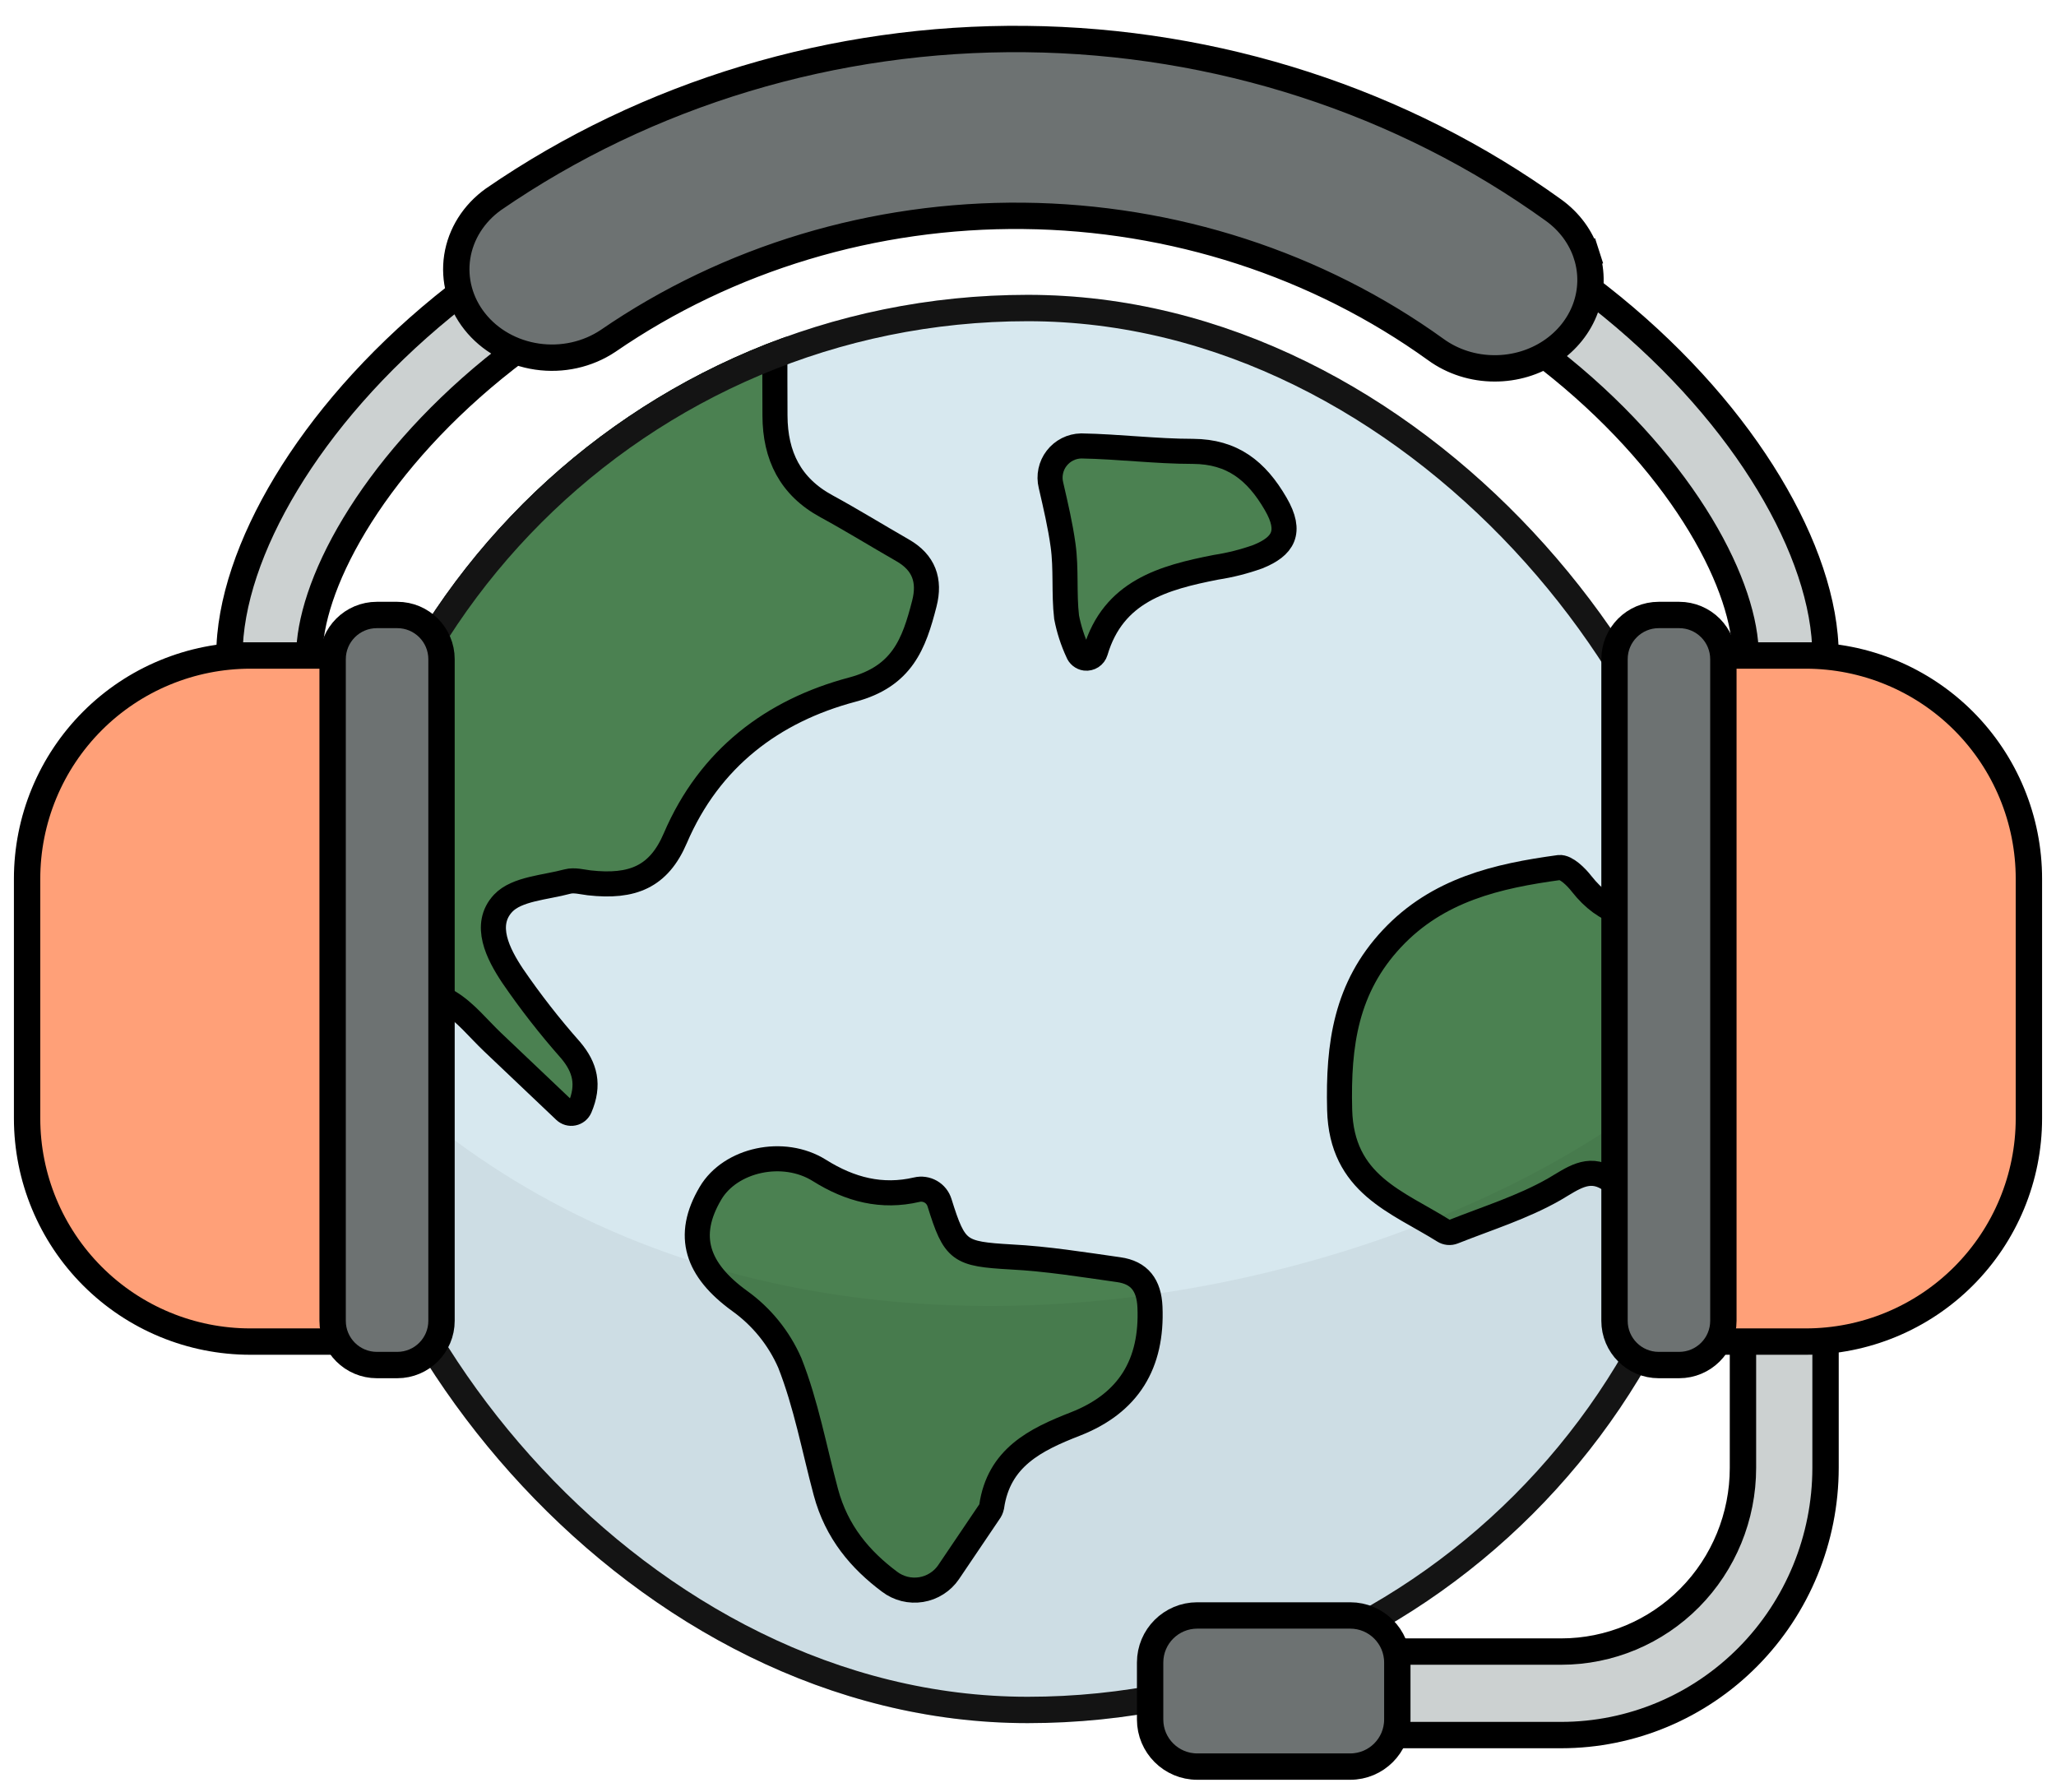
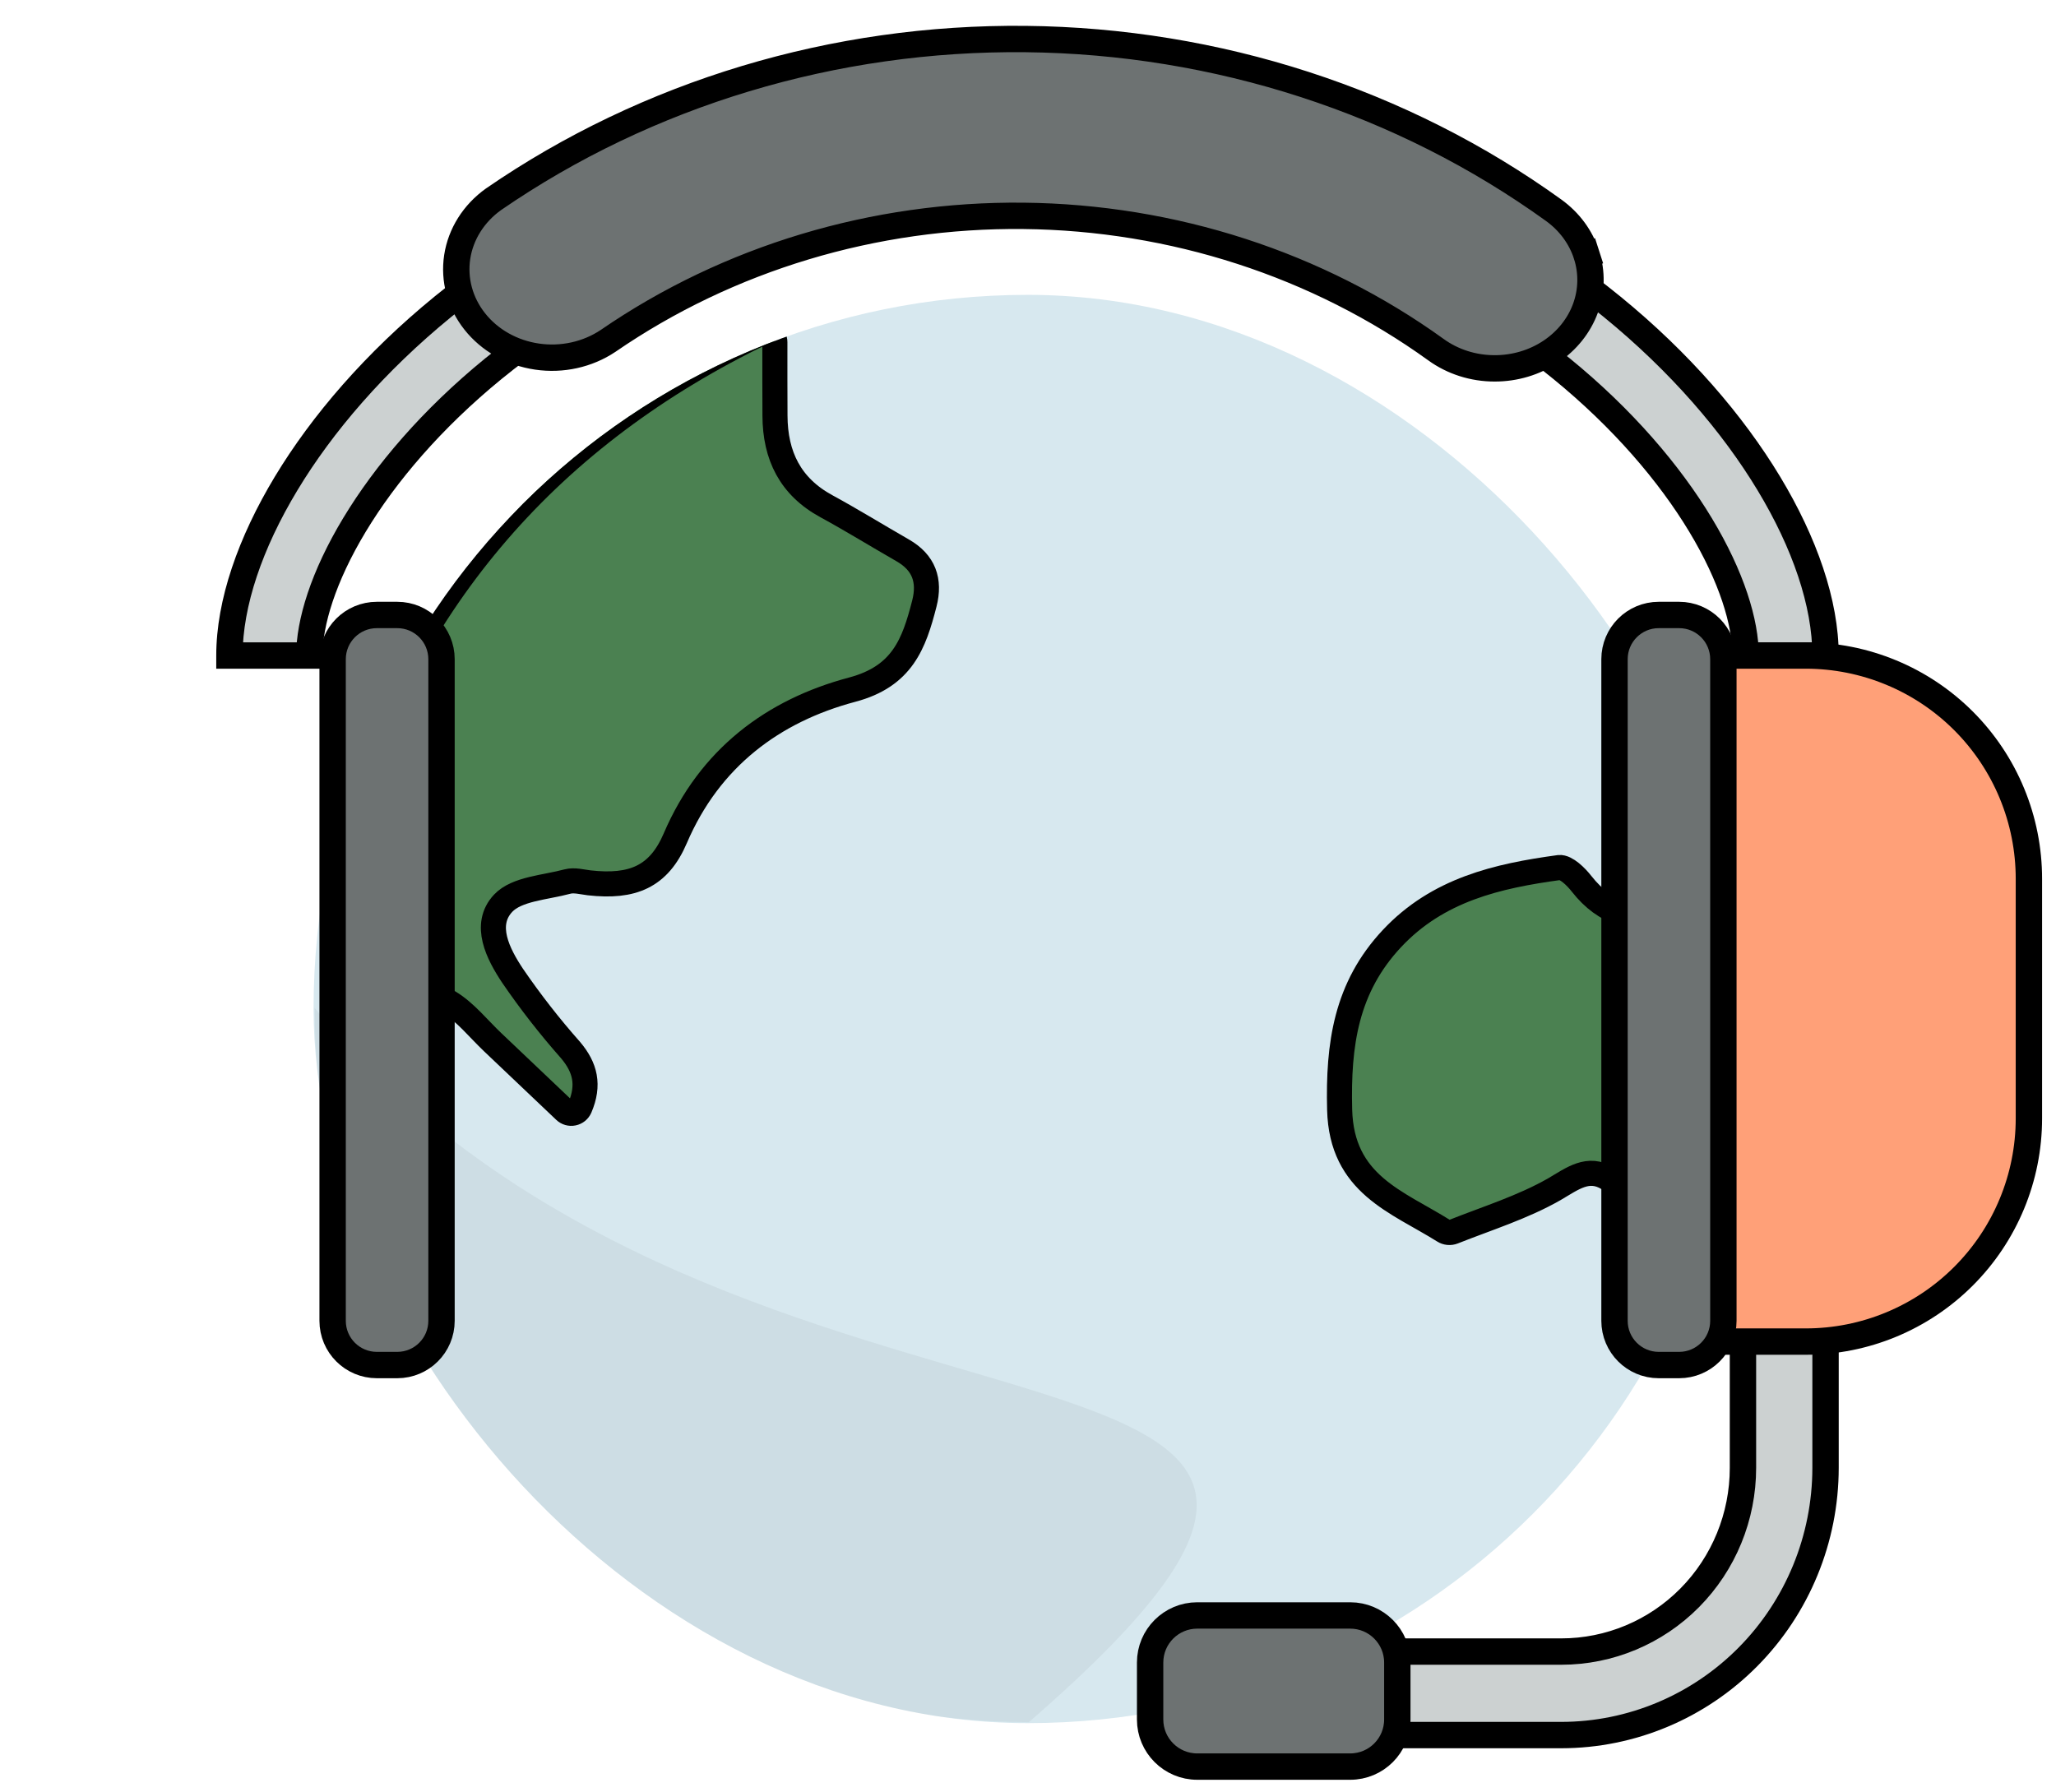
<svg xmlns="http://www.w3.org/2000/svg" width="78" height="68" viewBox="0 0 78 68" fill="none">
  <g clip-path="url(#clip0_2858_19458)">
    <rect x="11.896" y="11.186" width="54.186" height="54.186" rx="27.093" fill="#D7E8EF" />
-     <path d="M33.748 60.007C33.917 60.136 34.111 60.228 34.317 60.28C34.523 60.331 34.737 60.34 34.947 60.306C35.157 60.272 35.357 60.196 35.536 60.081C35.716 59.967 35.87 59.818 35.989 59.642C36.529 58.845 37.02 58.111 37.52 57.376C37.57 57.312 37.604 57.237 37.621 57.158C37.889 55.303 39.269 54.619 40.796 54.024C42.824 53.231 43.72 51.737 43.627 49.584C43.59 48.76 43.231 48.28 42.442 48.169C41.085 47.977 39.725 47.756 38.359 47.686C36.387 47.571 36.22 47.48 35.643 45.626C35.588 45.45 35.469 45.301 35.309 45.21C35.148 45.119 34.959 45.091 34.78 45.134C33.451 45.443 32.252 45.134 31.09 44.406C29.716 43.543 27.707 43.994 26.955 45.268C25.993 46.893 26.442 48.183 28.063 49.357C28.896 49.955 29.552 50.765 29.963 51.704C30.581 53.268 30.89 54.961 31.329 56.599C31.739 58.138 32.652 59.187 33.748 60.007Z" fill="#4B8151" stroke="black" stroke-width="0.951" stroke-miterlimit="10" />
-     <path d="M41.175 24.968C41.258 24.978 41.343 24.958 41.414 24.912C41.484 24.866 41.536 24.797 41.56 24.716C42.236 22.433 44.136 21.912 46.134 21.521C46.675 21.438 47.206 21.303 47.721 21.119C48.681 20.73 49.023 20.194 48.398 19.118C47.663 17.849 46.75 17.134 45.263 17.124C43.851 17.124 42.442 16.943 41.031 16.918H41.014C40.834 16.922 40.657 16.966 40.497 17.047C40.336 17.129 40.196 17.245 40.086 17.388C39.976 17.53 39.9 17.696 39.863 17.872C39.825 18.048 39.828 18.231 39.871 18.406C40.056 19.207 40.227 19.941 40.33 20.684C40.456 21.582 40.359 22.51 40.464 23.414C40.552 23.871 40.695 24.315 40.891 24.737C40.913 24.798 40.951 24.851 41.001 24.892C41.051 24.933 41.111 24.959 41.175 24.968Z" fill="#4B8151" stroke="black" stroke-width="0.951" stroke-miterlimit="10" />
    <path d="M29.397 12.981C29.397 12.925 29.384 12.87 29.358 12.821C29.333 12.772 29.296 12.729 29.251 12.696C29.206 12.664 29.154 12.642 29.099 12.634C29.044 12.625 28.988 12.63 28.936 12.647C28.818 12.683 28.703 12.728 28.591 12.781C20.596 16.747 15.307 23.004 12.812 31.577C12.669 32.226 12.767 32.904 13.086 33.487C14.079 35.259 15.21 36.934 17.031 38.02C17.662 38.399 18.146 39.023 18.692 39.54L21.43 42.14C21.471 42.179 21.521 42.208 21.576 42.224C21.63 42.239 21.688 42.242 21.743 42.23C21.799 42.219 21.851 42.194 21.895 42.159C21.939 42.123 21.974 42.077 21.997 42.025C22.367 41.159 22.203 40.498 21.646 39.839C20.855 38.945 20.12 38.003 19.446 37.018C18.898 36.194 18.323 35.086 19.087 34.268C19.607 33.716 20.688 33.672 21.529 33.444C21.784 33.376 22.083 33.46 22.353 33.493C24.001 33.678 24.994 33.262 25.62 31.799C26.919 28.765 29.317 26.966 32.327 26.165C34.233 25.66 34.676 24.424 35.067 22.901C35.294 22.019 35.05 21.339 34.243 20.878C33.277 20.324 32.329 19.738 31.358 19.209C29.98 18.463 29.407 17.285 29.401 15.772C29.395 14.872 29.397 13.955 29.397 12.981Z" fill="#4B8151" stroke="black" stroke-width="0.951" stroke-miterlimit="10" />
    <path d="M62.926 50.422C66.298 44.594 65.183 46.383 62.282 51.345C65.439 45.946 62.888 50.251 62.945 50.204C65.303 46.206 65.049 45.964 62.945 50.204C67.34 44.196 66.41 42.864 65.975 35.432C65.952 35.02 65.371 34.472 64.934 34.322C64.498 34.171 63.857 34.332 63.36 34.505C61.984 34.987 60.9 34.67 60.002 33.53C59.796 33.263 59.411 32.888 59.157 32.912C56.806 33.232 54.548 33.749 52.807 35.607C51.066 37.466 50.761 39.617 50.823 42.099C50.895 44.936 53.003 45.585 54.773 46.696C54.826 46.73 54.886 46.75 54.949 46.757C55.012 46.763 55.075 46.754 55.133 46.731C56.425 46.218 57.773 45.8 58.966 45.118C59.67 44.706 60.247 44.244 61.005 44.706C61.914 45.247 63.01 45.977 62.678 47.118C61.994 49.481 63.538 49.034 62.678 51.345C62.483 51.895 66.58 44.108 62.926 50.422Z" fill="#4B8151" />
    <path d="M62.945 50.204C62.888 50.251 65.439 45.946 62.282 51.345C65.183 46.383 66.298 44.594 62.926 50.422C66.58 44.108 62.483 51.895 62.678 51.345C63.538 49.034 61.994 49.481 62.678 47.118C63.01 45.977 61.914 45.247 61.005 44.706C60.247 44.244 59.67 44.706 58.966 45.118C57.773 45.8 56.425 46.218 55.133 46.731C55.075 46.754 55.012 46.763 54.949 46.757C54.886 46.75 54.826 46.73 54.773 46.696C53.003 45.585 50.895 44.936 50.823 42.099C50.761 39.617 51.066 37.466 52.807 35.607C54.548 33.749 56.806 33.232 59.157 32.912C59.411 32.888 59.796 33.263 60.002 33.53C60.9 34.67 61.984 34.987 63.36 34.505C63.857 34.332 64.498 34.171 64.934 34.322C65.371 34.472 65.952 35.02 65.975 35.432C66.41 42.864 67.34 44.196 62.945 50.204ZM62.945 50.204C65.049 45.964 65.303 46.206 62.945 50.204Z" stroke="black" stroke-width="0.951" stroke-miterlimit="10" />
-     <path d="M39.033 65.335C53.997 65.335 66.128 53.204 66.128 38.24C58.648 48.306 28.166 57.62 11.937 38.24C11.937 53.204 24.068 65.335 39.033 65.335Z" fill="black" fill-opacity="0.05" />
+     <path d="M39.033 65.335C58.648 48.306 28.166 57.62 11.937 38.24C11.937 53.204 24.068 65.335 39.033 65.335Z" fill="black" fill-opacity="0.05" />
  </g>
-   <rect x="12.396" y="11.686" width="53.186" height="53.186" rx="26.593" stroke="#141414" />
  <path d="M59.233 65.825H45.416V62.657H59.233C61.06 62.657 62.813 61.923 64.106 60.616C65.398 59.31 66.124 57.537 66.124 55.689V39.237H69.257V55.692C69.254 58.379 68.197 60.955 66.317 62.855C64.438 64.754 61.89 65.823 59.233 65.825Z" fill="#CCD1D1" stroke="black" />
  <path fill-rule="evenodd" clip-rule="evenodd" d="M66.225 24.869C66.225 23.625 65.702 21.885 64.512 19.912C63.337 17.963 61.569 15.886 59.236 13.982C54.648 10.236 47.553 7.201 38.98 7.113V7.114C30.236 7.114 23.381 10.181 18.724 13.982C16.392 15.886 14.624 17.963 13.449 19.912C12.258 21.885 11.736 23.625 11.736 24.869H8.704C8.704 22.878 9.498 20.592 10.853 18.346C12.222 16.075 14.228 13.739 16.807 11.633C21.975 7.415 29.5 4.082 38.98 4.082V4.083L38.98 4.082C48.461 4.082 55.986 7.415 61.154 11.633C63.733 13.739 65.739 16.075 67.108 18.346C68.463 20.592 69.257 22.878 69.257 24.869H66.225Z" fill="#CCD1D1" />
  <path d="M64.512 19.912L64.084 20.17L64.512 19.912ZM66.225 24.869H65.725V25.369H66.225V24.869ZM59.236 13.982L59.553 13.595L59.236 13.982ZM38.98 7.113L38.985 6.613L38.48 6.608V7.113H38.98ZM38.98 7.114V7.614L39.48 7.614V7.114H38.98ZM18.724 13.982L19.04 14.369L18.724 13.982ZM13.449 19.912L13.021 19.653L13.449 19.912ZM11.736 24.869V25.369H12.236V24.869H11.736ZM8.704 24.869H8.204V25.369H8.704V24.869ZM10.853 18.346L11.281 18.604L10.853 18.346ZM16.807 11.633L17.123 12.02L16.807 11.633ZM38.98 4.082H39.48V3.582L38.98 3.582V4.082ZM38.98 4.083H38.48L39.476 4.145L38.98 4.083ZM38.98 4.082V3.582L38.539 3.582L38.484 4.019L38.98 4.082ZM61.154 11.633L60.837 12.02L61.154 11.633ZM67.108 18.346L66.68 18.604V18.604L67.108 18.346ZM69.257 24.869V25.369H69.757V24.869H69.257ZM64.084 20.17C65.247 22.098 65.725 23.748 65.725 24.869H66.725C66.725 23.502 66.158 21.672 64.94 19.653L64.084 20.17ZM58.92 14.369C61.212 16.24 62.94 18.274 64.084 20.17L64.94 19.653C63.733 17.651 61.926 15.531 59.553 13.595L58.92 14.369ZM38.975 7.613C47.435 7.7 54.419 10.695 58.92 14.369L59.553 13.595C54.876 9.777 47.672 6.702 38.985 6.613L38.975 7.613ZM38.48 7.113V7.114H39.48V7.113H38.48ZM38.98 6.614C30.115 6.614 23.149 9.725 18.408 13.595L19.04 14.369C23.613 10.637 30.358 7.614 38.98 7.614V6.614ZM18.408 13.595C16.035 15.531 14.228 17.651 13.021 19.653L13.877 20.17C15.02 18.274 16.749 16.24 19.04 14.369L18.408 13.595ZM13.021 19.653C11.803 21.672 11.236 23.502 11.236 24.869H12.236C12.236 23.748 12.714 22.098 13.877 20.17L13.021 19.653ZM11.736 24.369H8.704V25.369H11.736V24.369ZM9.204 24.869C9.204 23.002 9.953 20.805 11.281 18.604L10.424 18.088C9.043 20.379 8.204 22.756 8.204 24.869H9.204ZM11.281 18.604C12.618 16.386 14.585 14.093 17.123 12.02L16.491 11.246C13.871 13.384 11.826 15.764 10.424 18.088L11.281 18.604ZM17.123 12.02C22.207 7.872 29.621 4.582 38.98 4.582V3.582C29.378 3.582 21.743 6.959 16.491 11.246L17.123 12.02ZM38.48 4.082V4.083H39.48V4.082H38.48ZM38.484 4.019L38.484 4.02L39.476 4.145L39.477 4.144L38.484 4.019ZM61.47 11.246C56.218 6.959 48.583 3.582 38.98 3.582V4.582C48.34 4.582 55.754 7.872 60.837 12.02L61.47 11.246ZM67.536 18.087C66.135 15.764 64.09 13.384 61.47 11.246L60.837 12.02C63.376 14.093 65.342 16.386 66.68 18.604L67.536 18.087ZM69.757 24.869C69.757 22.755 68.918 20.379 67.536 18.087L66.68 18.604C68.008 20.805 68.757 23.002 68.757 24.869H69.757ZM66.225 25.369H69.257V24.369H66.225V25.369Z" fill="black" />
  <path d="M68.504 24.869H64.761V50.897H68.504C70.75 50.897 72.904 50.005 74.492 48.416C76.08 46.828 76.972 44.674 76.972 42.429V33.34C76.972 32.227 76.754 31.126 76.328 30.098C75.903 29.07 75.279 28.137 74.493 27.35C73.706 26.563 72.773 25.939 71.745 25.514C70.718 25.088 69.616 24.869 68.504 24.869Z" fill="#FFA078" stroke="black" />
-   <path d="M9.496 24.869H13.239V50.897H9.496C7.25 50.897 5.096 50.005 3.508 48.416C1.92 46.828 1.028 44.674 1.028 42.429V33.34C1.028 32.227 1.246 31.126 1.672 30.098C2.097 29.07 2.721 28.137 3.507 27.35C4.294 26.563 5.227 25.939 6.255 25.514C7.282 25.088 8.384 24.869 9.496 24.869Z" fill="#FFA078" stroke="black" />
  <path d="M62.928 23.331H63.703C64.63 23.331 65.381 24.082 65.381 25.009V50.109C65.381 51.036 64.63 51.787 63.703 51.787H62.928C62.002 51.787 61.251 51.036 61.251 50.109V25.009C61.251 24.082 62.002 23.331 62.928 23.331Z" fill="#6D7272" stroke="black" />
  <path d="M15.072 23.331H14.297C13.37 23.331 12.619 24.082 12.619 25.009V50.109C12.619 51.036 13.37 51.787 14.297 51.787H15.072C15.998 51.787 16.75 51.036 16.75 50.109V25.009C16.75 24.082 15.998 23.331 15.072 23.331Z" fill="#6D7272" stroke="black" />
  <path d="M51.224 61.287H45.421C44.434 61.287 43.633 62.087 43.633 63.074V65.234C43.633 66.221 44.434 67.021 45.421 67.021H51.224C52.211 67.021 53.011 66.221 53.011 65.234V63.074C53.011 62.087 52.211 61.287 51.224 61.287Z" fill="#6D7272" stroke="black" />
  <path d="M56.706 13.975L56.706 13.975C55.894 13.976 55.109 13.724 54.475 13.264L54.474 13.263C49.985 10.028 44.492 8.248 38.829 8.189C33.166 8.13 27.634 9.794 23.069 12.933C22.293 13.452 21.324 13.668 20.372 13.528C19.42 13.389 18.573 12.906 18.011 12.195C17.45 11.487 17.214 10.607 17.346 9.745C17.478 8.884 17.97 8.096 18.727 7.557C24.564 3.54 31.65 1.405 38.91 1.481C46.172 1.556 53.205 3.839 58.945 7.978C59.544 8.411 59.976 9.002 60.19 9.667L60.666 9.514L60.19 9.667C60.403 10.331 60.389 11.04 60.148 11.697C59.907 12.354 59.449 12.93 58.833 13.341C58.215 13.753 57.472 13.976 56.706 13.975Z" fill="#6D7272" stroke="black" />
  <defs>
    <clipPath id="clip0_2858_19458">
      <rect x="11.896" y="11.186" width="54.186" height="54.186" rx="27.093" fill="white" />
    </clipPath>
  </defs>
</svg>